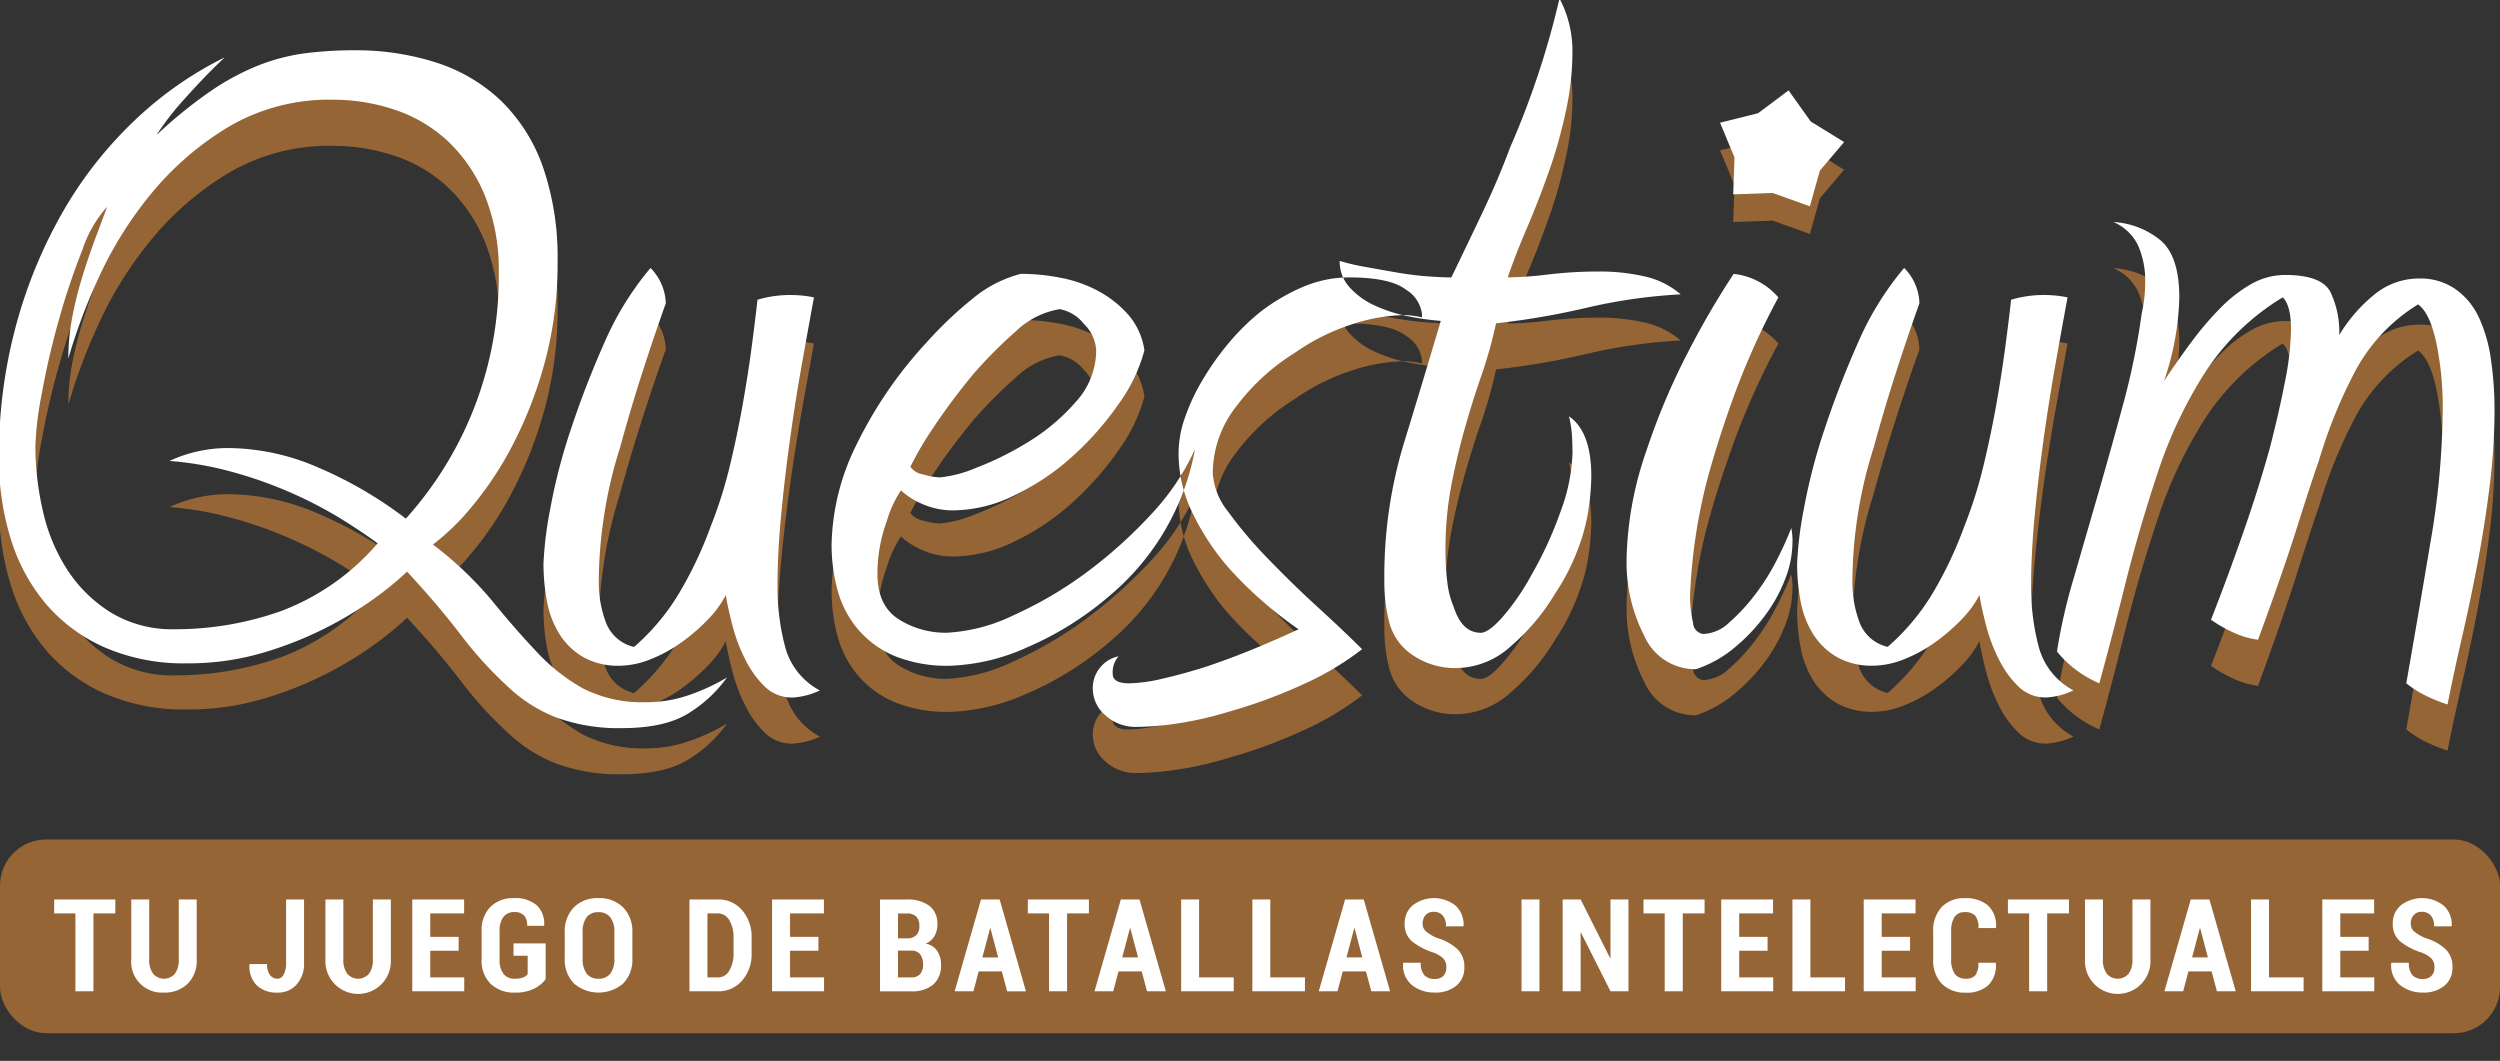
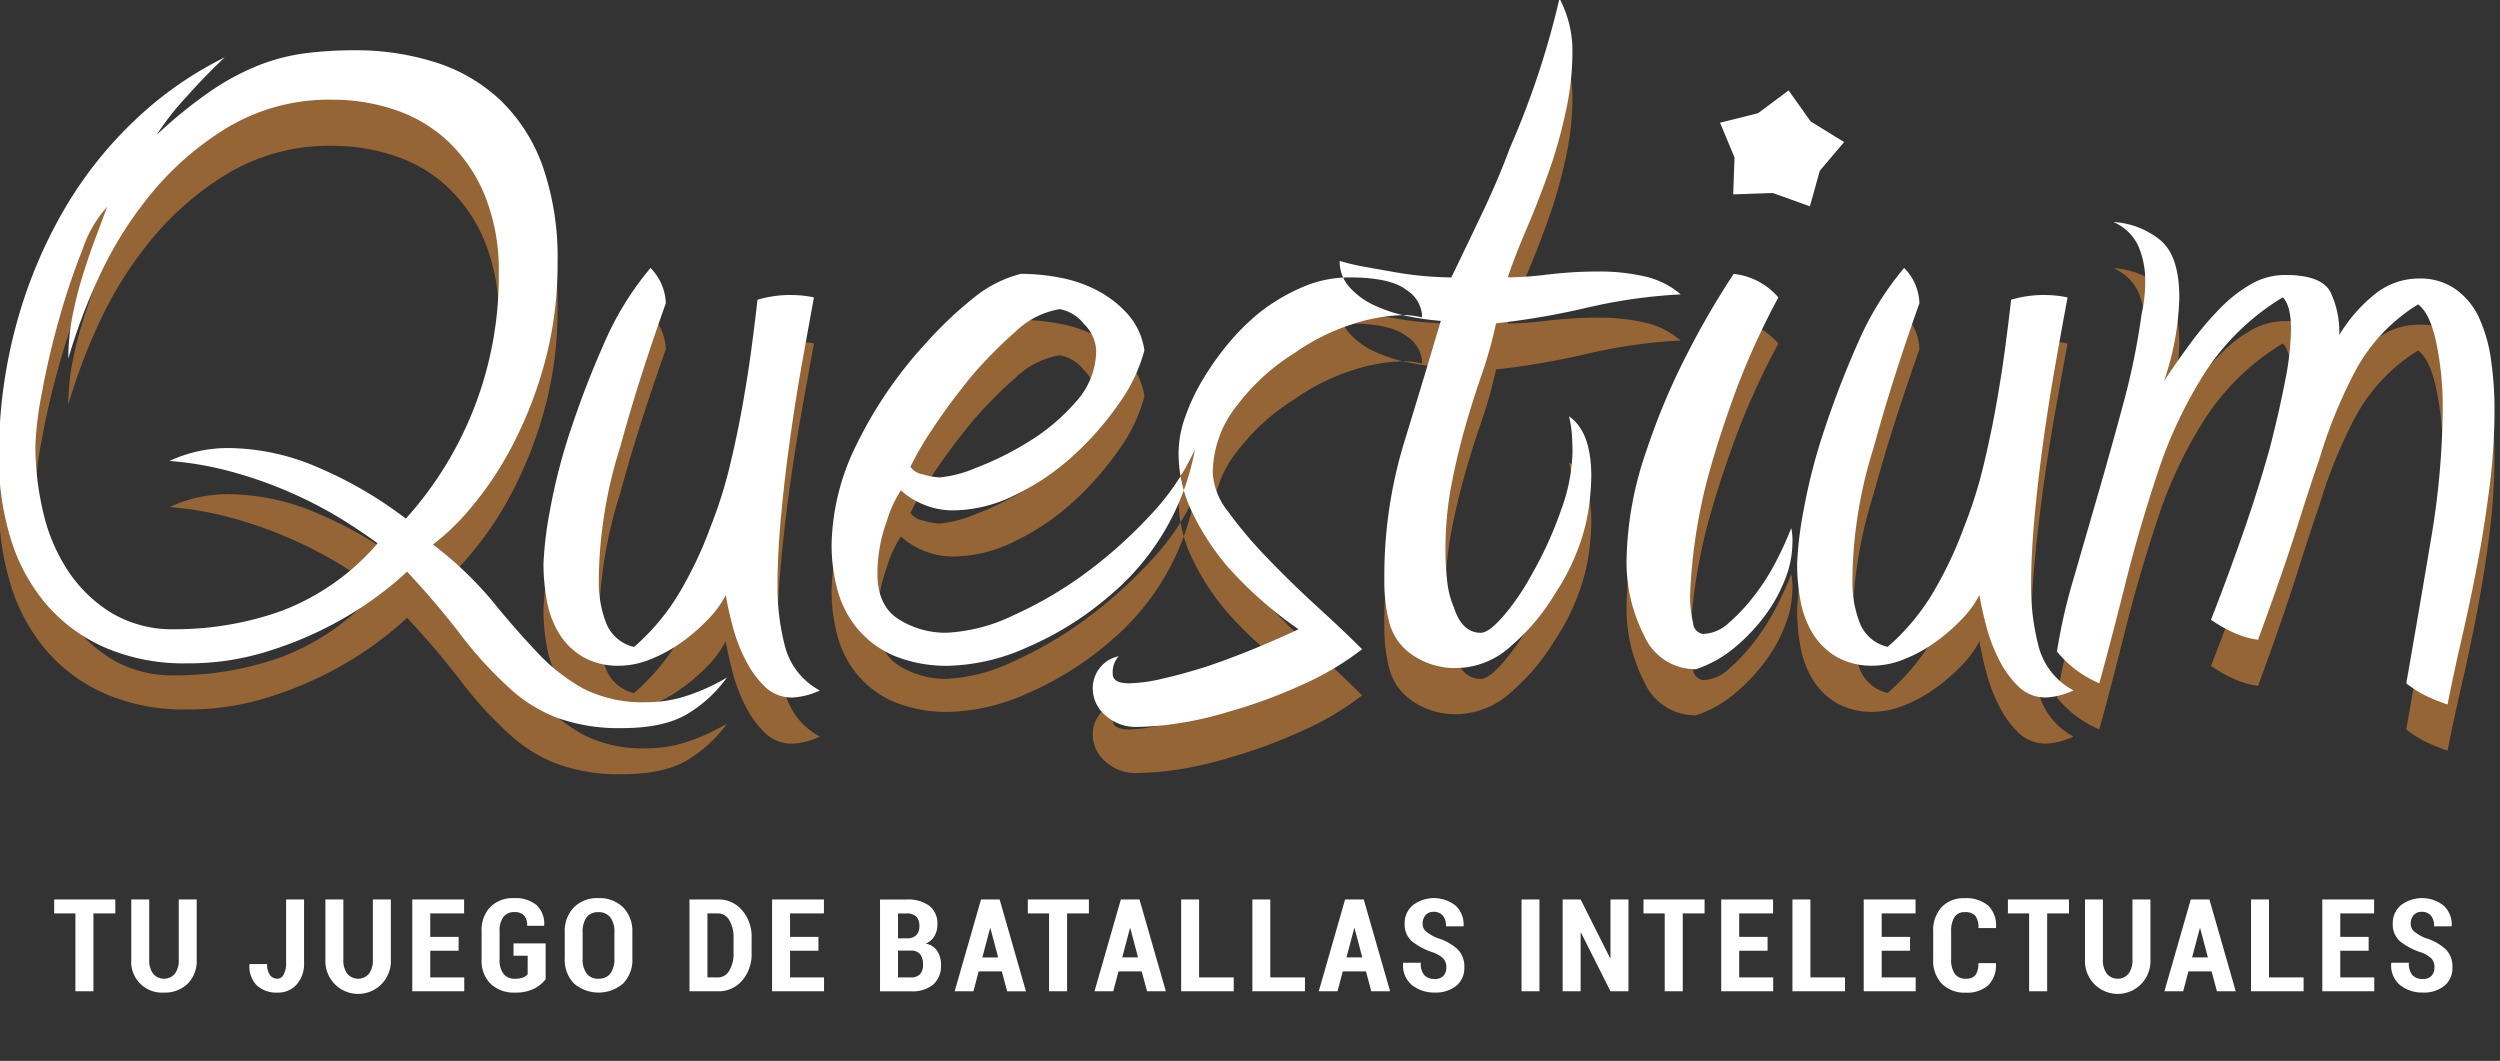
<svg xmlns="http://www.w3.org/2000/svg" id="LOGO" width="271" height="115" viewBox="0 0 271 115">
  <rect x="0" y="0" width="271" height="115" fill="#333333" stroke="none" />
  <defs>
    <style>
      .cls-1, .cls-3 {
        fill: #956536;
      }

      .cls-1, .cls-2 {
        fill-rule: evenodd;
      }

      .cls-2 {
        fill: #fff;
      }
    </style>
  </defs>
  <path id="Questium_copia" data-name="Questium copia" class="cls-1" d="M33.094,10.772a21.425,21.425,0,0,0-4.972,1.275,26.654,26.654,0,0,0-5.163,2.742,50.069,50.069,0,0,0-5.992,4.847,30.468,30.468,0,0,1,3.187-4.082q2.166-2.422,4.207-4.337a39.3,39.3,0,0,0-9.753,6.824,43.47,43.47,0,0,0-7.777,9.886A51.819,51.819,0,0,0,1.733,40.3,53.926,53.926,0,0,0-.116,54.587a29.347,29.347,0,0,0,1.275,8.8,19.907,19.907,0,0,0,3.825,7.079,17.838,17.838,0,0,0,6.374,4.719,21.559,21.559,0,0,0,8.924,1.722A28.581,28.581,0,0,0,28.7,75.7a40.2,40.2,0,0,0,7.075-2.87,38.224,38.224,0,0,0,5.291-3.316,33.429,33.429,0,0,0,3.06-2.551q3.314,3.573,5.8,6.824a42.172,42.172,0,0,0,5.163,5.676,16.073,16.073,0,0,0,5.227,3.316,19.629,19.629,0,0,0,7.139,1.148q4.843,0,7.458-1.786a14.27,14.27,0,0,0,3.888-3.7,21.743,21.743,0,0,1-4.143,1.913,13.861,13.861,0,0,1-4.526.765,14.264,14.264,0,0,1-6.884-1.467,20.308,20.308,0,0,1-4.972-3.89q-2.423-2.55-4.908-5.612a39.107,39.107,0,0,0-6.438-6.123,25.137,25.137,0,0,0,4.143-4.018,36.614,36.614,0,0,0,4.462-6.7,44.567,44.567,0,0,0,3.506-8.993,40.563,40.563,0,0,0,1.4-10.906,30.016,30.016,0,0,0-1.594-10.332,18.6,18.6,0,0,0-4.526-7.143,18.224,18.224,0,0,0-7.012-4.146,28.475,28.475,0,0,0-8.924-1.339A41.862,41.862,0,0,0,33.094,10.772Zm9.689,6.123a15.666,15.666,0,0,1,5.737,3.38,16.924,16.924,0,0,1,4.016,5.868,21.633,21.633,0,0,1,1.53,8.546A39.2,39.2,0,0,1,43.994,61.22a44.114,44.114,0,0,0-9.37-5.485,24.884,24.884,0,0,0-9.88-2.168,15.129,15.129,0,0,0-6.374,1.4,35.548,35.548,0,0,1,6.884,1.212,45.864,45.864,0,0,1,6.438,2.3,45.069,45.069,0,0,1,5.354,2.806Q39.4,62.752,40.935,63.9a25.772,25.772,0,0,1-10.454,7.334A34.257,34.257,0,0,1,19.007,73.21a12.877,12.877,0,0,1-6.948-1.786,15.172,15.172,0,0,1-4.717-4.592,19.442,19.442,0,0,1-2.677-6.378,31.426,31.426,0,0,1-.829-7.143,36.008,36.008,0,0,1,.7-5.676q0.7-3.889,1.849-7.972a75.334,75.334,0,0,1,2.55-7.59,13.141,13.141,0,0,1,2.677-4.656Q11.1,28.823,10.4,30.67T9,34.752A41.286,41.286,0,0,0,7.852,39.28a23.914,23.914,0,0,0-.446,4.592,61.249,61.249,0,0,1,3.187-8.546,41.537,41.537,0,0,1,5.673-9.184,32.513,32.513,0,0,1,8.414-7.334,21.46,21.46,0,0,1,11.41-3A21.058,21.058,0,0,1,42.783,16.894Zm39.329,20.6q-0.257,2.3-.637,5.166t-0.956,6.123q-0.574,3.253-1.4,6.7a48.554,48.554,0,0,1-2.1,6.633,42.586,42.586,0,0,1-3.378,7.143,24.055,24.055,0,0,1-4.908,5.868,4.26,4.26,0,0,1-3.06-2.679,12.251,12.251,0,0,1-.765-4.337,47.855,47.855,0,0,1,.574-7.207A47.244,47.244,0,0,1,67.2,53.567q1.147-4.209,2.422-8.164t2.55-7.526a5.665,5.665,0,0,0-1.657-3.827,32.828,32.828,0,0,0-4.972,8.036q-2.041,4.592-3.57,9.184a62.185,62.185,0,0,0-2.358,9.056,39.647,39.647,0,0,0-.7,5.74,21.785,21.785,0,0,0,.382,4.146,10.208,10.208,0,0,0,1.339,3.508,7.506,7.506,0,0,0,2.55,2.487,7.69,7.69,0,0,0,4.016.957,9.141,9.141,0,0,0,3.315-.7,15.475,15.475,0,0,0,3.378-1.85,20.511,20.511,0,0,0,2.868-2.487,11.078,11.078,0,0,0,1.912-2.615q0.254,1.531.765,3.444a17.766,17.766,0,0,0,1.4,3.635,10.618,10.618,0,0,0,2.1,2.87,4.184,4.184,0,0,0,3,1.148,7.863,7.863,0,0,0,2.932-.765,7.536,7.536,0,0,1-3.761-4.72,25.259,25.259,0,0,1-.829-6.633q0-3.444.382-7.526t0.956-8.227q0.574-4.144,1.275-8.1t1.339-7.4a11.875,11.875,0,0,0-2.295-.255,12.282,12.282,0,0,0-3.825.51h0Zm23.33-.128a42.557,42.557,0,0,0-4.972,4.72,45.948,45.948,0,0,0-7.649,11.161,25.313,25.313,0,0,0-2.677,10.778,18.682,18.682,0,0,0,.637,4.911,11.013,11.013,0,0,0,2.167,4.209A10.674,10.674,0,0,0,96.9,76.08a15.036,15.036,0,0,0,6.12,1.084,21.944,21.944,0,0,0,8.286-1.977,34.52,34.52,0,0,0,9.052-5.676,27.035,27.035,0,0,0,9.179-15.817,25.911,25.911,0,0,1-4.654,6.952,50.336,50.336,0,0,1-6.31,5.8,42.778,42.778,0,0,1-8.669,5.23,18.827,18.827,0,0,1-7.267,1.913,9.485,9.485,0,0,1-5.227-1.467q-2.295-1.465-2.295-4.911a16.659,16.659,0,0,1,1.02-5.74,12.118,12.118,0,0,1,1.53-3.316,7.9,7.9,0,0,0,2.295,1.467,8.156,8.156,0,0,0,3.442.7,15.248,15.248,0,0,0,6.629-1.658,26.149,26.149,0,0,0,6.311-4.273,32.842,32.842,0,0,0,4.972-5.676,17.561,17.561,0,0,0,2.741-5.74,7.565,7.565,0,0,0-1.721-3.827,11.763,11.763,0,0,0-3.187-2.551,14.193,14.193,0,0,0-4.08-1.467,22.433,22.433,0,0,0-4.4-.447A13.364,13.364,0,0,0,105.442,37.367Zm-4.207,13.9q1.784-2.679,4.079-5.485a47.1,47.1,0,0,1,4.781-4.847,9,9,0,0,1,4.781-2.424,4.313,4.313,0,0,1,2.613,1.595,4.338,4.338,0,0,1,1.339,2.87,8.346,8.346,0,0,1-2.231,5.612,22.032,22.032,0,0,1-5.163,4.337,33.28,33.28,0,0,1-5.673,2.806,13.228,13.228,0,0,1-3.889,1.02,7.151,7.151,0,0,1-1.785-.319,2.128,2.128,0,0,1-1.4-.829A34.3,34.3,0,0,1,101.235,51.271Zm52.906-11.863V39.025a3.592,3.592,0,0,0-1.721-2.615q-1.722-1.339-6.183-1.339a12.687,12.687,0,0,0-4.972,1.02,20.93,20.93,0,0,0-4.59,2.679,24.372,24.372,0,0,0-3.506,3.444,30.4,30.4,0,0,0-2.8,3.954,21.917,21.917,0,0,0-1.913,4.082,11.8,11.8,0,0,0-.7,3.827,14.752,14.752,0,0,0,1.53,6.569,27.087,27.087,0,0,0,3.7,5.676,41.33,41.33,0,0,0,4.143,4.082,40.635,40.635,0,0,0,3.634,2.806q-2.169,1.022-4.781,2.1t-5.291,1.977q-2.422.765-4.653,1.276a17.15,17.15,0,0,1-3.633.51q-1.785,0-1.785-1.02a2.6,2.6,0,0,1,.637-1.913,3.527,3.527,0,0,0-2.8,3.572,3.823,3.823,0,0,0,1.338,2.806,4.88,4.88,0,0,0,3.506,1.276,31.256,31.256,0,0,0,4.4-.383,38.281,38.281,0,0,0,5.546-1.276,54.5,54.5,0,0,0,7.968-2.934,31.2,31.2,0,0,0,6.438-3.827q-1.913-1.913-4.845-4.592t-5.736-5.612a46.141,46.141,0,0,1-3.952-4.719,7.389,7.389,0,0,1-1.658-4.209,11.836,11.836,0,0,1,2.614-7.271,23.209,23.209,0,0,1,6.31-5.74,22.974,22.974,0,0,1,6.12-3.061,19.362,19.362,0,0,1,5.864-1.02,10.842,10.842,0,0,1,1.785.255h0Zm13.7-4.656a37.218,37.218,0,0,1-4.4.319q0.765-2.284,2.1-5.4t2.613-6.8a53.21,53.21,0,0,0,1.657-6.161,29.476,29.476,0,0,0,.638-5.907,12.176,12.176,0,0,0-1.4-5.969A92.181,92.181,0,0,1,163.7,20.972q-1.275,3.432-2.932,6.924t-3.442,7.175q-1.022,0-2.614-.118t-3.314-.416q-1.722-.3-3.379-0.6a23.723,23.723,0,0,1-2.8-.656,4.167,4.167,0,0,0,1.083,2.87,8.271,8.271,0,0,0,2.741,1.977,15.925,15.925,0,0,0,3.57,1.148,29.715,29.715,0,0,0,3.569.51q-2.04,6.888-4.079,13.521a49.716,49.716,0,0,0-2.04,14.669,17.569,17.569,0,0,0,.51,4.4,6.1,6.1,0,0,0,2.04,3.253,8.142,8.142,0,0,0,5.354,1.786A8.892,8.892,0,0,0,163.829,75a23.014,23.014,0,0,0,4.717-5.612,23.222,23.222,0,0,0,2.422-4.656,20.791,20.791,0,0,0,1.147-4.018,26.929,26.929,0,0,0,.383-4.082q0-4.846-2.423-6.505a11.4,11.4,0,0,1,.319,1.977q0.063,0.957.064,1.977a19.559,19.559,0,0,1-1.275,6.314A41.193,41.193,0,0,1,166,67.343a25.632,25.632,0,0,1-3,4.4q-1.6,1.851-2.486,1.85-2.042,0-2.932-2.806a9.509,9.509,0,0,1-.7-2.742,27.169,27.169,0,0,1-.192-3.253,37.5,37.5,0,0,1,.638-7.207q0.636-3.253,1.466-6.186t1.785-5.676a48.685,48.685,0,0,0,1.593-5.676,82.1,82.1,0,0,0,9.88-1.7,57.566,57.566,0,0,1,10.136-1.437,8.985,8.985,0,0,0-3.952-1.957,21.87,21.87,0,0,0-4.845-.522A46.075,46.075,0,0,0,167.844,34.752Zm14.979,8.738a73.408,73.408,0,0,0-4.334,10.332,37.792,37.792,0,0,0-2.168,11.863,17.4,17.4,0,0,0,1.913,8.227,6.05,6.05,0,0,0,5.609,3.635,12.906,12.906,0,0,0,4.207-2.36,19.873,19.873,0,0,0,3.315-3.508,16.48,16.48,0,0,0,2.167-3.954A10.923,10.923,0,0,0,194.3,63.9a6.653,6.653,0,0,0-.128-1.658,37.217,37.217,0,0,1-1.657,3.635,23.734,23.734,0,0,1-2.359,3.7,20.415,20.415,0,0,1-2.74,2.934,4.311,4.311,0,0,1-2.805,1.212,1.268,1.268,0,0,1-1.084-1.212,12.591,12.591,0,0,1-.318-3.125,59.661,59.661,0,0,1,1.784-12.118q1.147-4.335,3-9.439a81.067,81.067,0,0,1,4.781-10.587,7.4,7.4,0,0,0-4.845-2.551A89.342,89.342,0,0,0,182.823,43.49Zm35.184-6q-0.256,2.3-.637,5.166t-0.956,6.123q-0.574,3.253-1.4,6.7a48.525,48.525,0,0,1-2.1,6.633,42.624,42.624,0,0,1-3.378,7.143,24.068,24.068,0,0,1-4.909,5.868,4.258,4.258,0,0,1-3.059-2.679,12.249,12.249,0,0,1-.765-4.337,47.916,47.916,0,0,1,.573-7.207,47.416,47.416,0,0,1,1.721-7.334q1.147-4.209,2.423-8.164t2.549-7.526a5.662,5.662,0,0,0-1.657-3.827,32.843,32.843,0,0,0-4.972,8.036q-2.04,4.592-3.569,9.184a62.1,62.1,0,0,0-2.359,9.056,39.658,39.658,0,0,0-.7,5.74,21.777,21.777,0,0,0,.382,4.146,10.216,10.216,0,0,0,1.339,3.508,7.5,7.5,0,0,0,2.55,2.487,7.687,7.687,0,0,0,4.015.957,9.141,9.141,0,0,0,3.315-.7,15.46,15.46,0,0,0,3.378-1.85,20.523,20.523,0,0,0,2.869-2.487,11.056,11.056,0,0,0,1.912-2.615q0.255,1.531.765,3.444a17.823,17.823,0,0,0,1.4,3.635,10.622,10.622,0,0,0,2.1,2.87,4.185,4.185,0,0,0,3,1.148,7.861,7.861,0,0,0,2.932-.765A7.537,7.537,0,0,1,221,75.124a25.247,25.247,0,0,1-.828-6.633q0-3.444.382-7.526t0.956-8.227q0.574-4.144,1.275-8.1t1.339-7.4a11.883,11.883,0,0,0-2.3-.255,12.284,12.284,0,0,0-3.825.51h0Zm18.231-.255q0-4.463-2.04-6.186a8.831,8.831,0,0,0-5.1-1.977,5.253,5.253,0,0,1,2.677,2.551,9.378,9.378,0,0,1,.765,3.954,15.258,15.258,0,0,1-.383,3.444,77.047,77.047,0,0,1-1.976,9.694q-1.338,4.975-2.741,9.822l-2.677,9.248a60.1,60.1,0,0,0-1.785,7.845,11.951,11.951,0,0,0,4.59,3.444q1.4-5.1,2.868-10.97t3.506-11.99a48.006,48.006,0,0,1,5.036-10.651,26.2,26.2,0,0,1,8.478-8.227q0.89,0.894.892,3.444a30.564,30.564,0,0,1-.638,5.612q-0.639,3.318-1.657,7.271-1.275,4.592-3,9.5t-3.378,9.12a14.464,14.464,0,0,0,2.613,1.467,8.811,8.811,0,0,0,2.486.7q2.678-7.271,4.207-12.118t2.423-7.4a52.919,52.919,0,0,1,3.888-9.567A18.947,18.947,0,0,1,262.117,38q1.273,0.894,1.976,4.145a34.3,34.3,0,0,1,.7,7.207,88.161,88.161,0,0,1-1.339,14.478q-1.338,7.973-2.613,15.243a12.008,12.008,0,0,0,2.231,1.4,20.047,20.047,0,0,0,2.243.893q0.651-3.318,1.563-7.271t1.7-8.1q0.783-4.143,1.305-8.355a66.529,66.529,0,0,0,.522-8.163,37.5,37.5,0,0,0-.392-5.549,16.007,16.007,0,0,0-1.305-4.528,7.764,7.764,0,0,0-2.54-3.061,6.63,6.63,0,0,0-3.922-1.148,7.6,7.6,0,0,0-4.845,1.722,16.839,16.839,0,0,0-3.824,4.4,10.1,10.1,0,0,0-.956-4.656q-0.957-1.848-4.909-1.849a7.372,7.372,0,0,0-3.633.957,15.047,15.047,0,0,0-3.314,2.551,33.951,33.951,0,0,0-3.124,3.635Q236.11,44,234.58,46.3a29.792,29.792,0,0,0,1.658-9.056h0Z" />
  <path id="Questium" class="cls-2" d="M33.094,5.772a21.43,21.43,0,0,0-4.972,1.276A26.654,26.654,0,0,0,22.959,9.79a50.072,50.072,0,0,0-5.992,4.847,30.468,30.468,0,0,1,3.187-4.082q2.166-2.422,4.207-4.337a39.3,39.3,0,0,0-9.753,6.824,43.47,43.47,0,0,0-7.777,9.886A51.819,51.819,0,0,0,1.733,35.3,53.926,53.926,0,0,0-.116,49.587a29.347,29.347,0,0,0,1.275,8.8,19.907,19.907,0,0,0,3.825,7.079,17.838,17.838,0,0,0,6.374,4.719,21.559,21.559,0,0,0,8.924,1.722A28.581,28.581,0,0,0,28.7,70.7a40.2,40.2,0,0,0,7.075-2.87,38.224,38.224,0,0,0,5.291-3.316,33.412,33.412,0,0,0,3.06-2.551q3.314,3.573,5.8,6.824a42.172,42.172,0,0,0,5.163,5.676,16.073,16.073,0,0,0,5.227,3.316,19.629,19.629,0,0,0,7.139,1.148q4.843,0,7.458-1.786a14.27,14.27,0,0,0,3.888-3.7,21.743,21.743,0,0,1-4.143,1.913,13.861,13.861,0,0,1-4.526.765,14.264,14.264,0,0,1-6.884-1.467,20.308,20.308,0,0,1-4.972-3.89q-2.423-2.55-4.908-5.612a39.107,39.107,0,0,0-6.438-6.123,25.137,25.137,0,0,0,4.143-4.018,36.614,36.614,0,0,0,4.462-6.7,44.567,44.567,0,0,0,3.506-8.993,40.563,40.563,0,0,0,1.4-10.906,30.016,30.016,0,0,0-1.594-10.332,18.6,18.6,0,0,0-4.526-7.143,18.223,18.223,0,0,0-7.012-4.146,28.475,28.475,0,0,0-8.924-1.339A41.867,41.867,0,0,0,33.094,5.772Zm9.689,6.123a15.666,15.666,0,0,1,5.737,3.38,16.924,16.924,0,0,1,4.016,5.868,21.633,21.633,0,0,1,1.53,8.546A39.2,39.2,0,0,1,43.994,56.22a44.114,44.114,0,0,0-9.37-5.485,24.884,24.884,0,0,0-9.88-2.168,15.129,15.129,0,0,0-6.374,1.4,35.548,35.548,0,0,1,6.884,1.212,45.864,45.864,0,0,1,6.438,2.3,45.069,45.069,0,0,1,5.354,2.806Q39.4,57.752,40.935,58.9a25.772,25.772,0,0,1-10.454,7.334A34.257,34.257,0,0,1,19.007,68.21a12.877,12.877,0,0,1-6.948-1.786,15.172,15.172,0,0,1-4.717-4.592,19.442,19.442,0,0,1-2.677-6.378,31.426,31.426,0,0,1-.829-7.143,36.008,36.008,0,0,1,.7-5.676q0.7-3.889,1.849-7.972a75.324,75.324,0,0,1,2.55-7.59,13.14,13.14,0,0,1,2.677-4.656Q11.1,23.823,10.4,25.67T9,29.752A41.286,41.286,0,0,0,7.852,34.28a23.914,23.914,0,0,0-.446,4.592,61.249,61.249,0,0,1,3.187-8.546,41.537,41.537,0,0,1,5.673-9.184,32.513,32.513,0,0,1,8.414-7.334,21.46,21.46,0,0,1,11.41-3A21.058,21.058,0,0,1,42.783,11.894Zm39.329,20.6q-0.257,2.3-.637,5.166t-0.956,6.123q-0.574,3.253-1.4,6.7a48.554,48.554,0,0,1-2.1,6.633,42.586,42.586,0,0,1-3.378,7.143,24.055,24.055,0,0,1-4.908,5.868,4.26,4.26,0,0,1-3.06-2.679,12.251,12.251,0,0,1-.765-4.337,47.855,47.855,0,0,1,.574-7.207A47.244,47.244,0,0,1,67.2,48.567q1.147-4.209,2.422-8.164t2.55-7.526a5.665,5.665,0,0,0-1.657-3.827,32.828,32.828,0,0,0-4.972,8.036q-2.041,4.592-3.57,9.184a62.185,62.185,0,0,0-2.358,9.056,39.647,39.647,0,0,0-.7,5.74,21.785,21.785,0,0,0,.382,4.146,10.208,10.208,0,0,0,1.339,3.508,7.506,7.506,0,0,0,2.55,2.487,7.69,7.69,0,0,0,4.016.957,9.141,9.141,0,0,0,3.315-.7,15.475,15.475,0,0,0,3.378-1.85,20.511,20.511,0,0,0,2.868-2.487,11.078,11.078,0,0,0,1.912-2.615q0.254,1.531.765,3.444a17.766,17.766,0,0,0,1.4,3.635,10.618,10.618,0,0,0,2.1,2.87,4.184,4.184,0,0,0,3,1.148,7.863,7.863,0,0,0,2.932-.765,7.536,7.536,0,0,1-3.761-4.72,25.259,25.259,0,0,1-.829-6.633q0-3.444.382-7.526t0.956-8.227q0.574-4.144,1.275-8.1t1.339-7.4a11.875,11.875,0,0,0-2.295-.255,12.282,12.282,0,0,0-3.825.51h0Zm23.33-.128a42.557,42.557,0,0,0-4.972,4.72,45.948,45.948,0,0,0-7.649,11.161,25.313,25.313,0,0,0-2.677,10.778,18.682,18.682,0,0,0,.637,4.911,11.013,11.013,0,0,0,2.167,4.209A10.674,10.674,0,0,0,96.9,71.08a15.036,15.036,0,0,0,6.12,1.084,21.944,21.944,0,0,0,8.286-1.977,34.52,34.52,0,0,0,9.052-5.676,27.035,27.035,0,0,0,9.179-15.817,25.911,25.911,0,0,1-4.654,6.952,50.336,50.336,0,0,1-6.31,5.8,42.778,42.778,0,0,1-8.669,5.23,18.827,18.827,0,0,1-7.267,1.913,9.485,9.485,0,0,1-5.227-1.467q-2.295-1.465-2.295-4.911a16.659,16.659,0,0,1,1.02-5.74,12.118,12.118,0,0,1,1.53-3.316,7.9,7.9,0,0,0,2.295,1.467,8.156,8.156,0,0,0,3.442.7,15.248,15.248,0,0,0,6.629-1.658,26.149,26.149,0,0,0,6.311-4.273,32.842,32.842,0,0,0,4.972-5.676,17.561,17.561,0,0,0,2.741-5.74,7.565,7.565,0,0,0-1.721-3.827,11.763,11.763,0,0,0-3.187-2.551,14.193,14.193,0,0,0-4.08-1.467,22.433,22.433,0,0,0-4.4-.446A13.364,13.364,0,0,0,105.442,32.367Zm-4.207,13.9q1.784-2.679,4.079-5.485a47.1,47.1,0,0,1,4.781-4.847,9,9,0,0,1,4.781-2.424,4.313,4.313,0,0,1,2.613,1.595,4.338,4.338,0,0,1,1.339,2.87,8.346,8.346,0,0,1-2.231,5.612,22.032,22.032,0,0,1-5.163,4.337,33.28,33.28,0,0,1-5.673,2.806,13.228,13.228,0,0,1-3.889,1.02,7.151,7.151,0,0,1-1.785-.319,2.128,2.128,0,0,1-1.4-.829A34.291,34.291,0,0,1,101.235,46.271Zm52.906-11.863V34.025a3.592,3.592,0,0,0-1.721-2.615q-1.722-1.339-6.183-1.339a12.687,12.687,0,0,0-4.972,1.02,20.93,20.93,0,0,0-4.59,2.679,24.372,24.372,0,0,0-3.506,3.444,30.4,30.4,0,0,0-2.8,3.954,21.917,21.917,0,0,0-1.913,4.082,11.8,11.8,0,0,0-.7,3.827,14.752,14.752,0,0,0,1.53,6.569,27.087,27.087,0,0,0,3.7,5.676,41.33,41.33,0,0,0,4.143,4.082,40.635,40.635,0,0,0,3.634,2.806q-2.169,1.022-4.781,2.1t-5.291,1.977q-2.422.765-4.653,1.276a17.15,17.15,0,0,1-3.633.51q-1.785,0-1.785-1.02a2.6,2.6,0,0,1,.637-1.913,3.527,3.527,0,0,0-2.8,3.572,3.823,3.823,0,0,0,1.338,2.806,4.88,4.88,0,0,0,3.506,1.276,31.256,31.256,0,0,0,4.4-.383,38.281,38.281,0,0,0,5.546-1.276,54.5,54.5,0,0,0,7.968-2.934,31.2,31.2,0,0,0,6.438-3.827q-1.913-1.913-4.845-4.592t-5.736-5.612a46.141,46.141,0,0,1-3.952-4.719,7.389,7.389,0,0,1-1.658-4.209,11.836,11.836,0,0,1,2.614-7.271,23.209,23.209,0,0,1,6.31-5.74,22.974,22.974,0,0,1,6.12-3.061,19.362,19.362,0,0,1,5.864-1.02,10.842,10.842,0,0,1,1.785.255h0Zm13.7-4.656a37.218,37.218,0,0,1-4.4.319q0.765-2.284,2.1-5.4t2.613-6.8a53.21,53.21,0,0,0,1.657-6.161,29.476,29.476,0,0,0,.638-5.907,12.175,12.175,0,0,0-1.4-5.969A92.181,92.181,0,0,1,163.7,15.972q-1.275,3.432-2.932,6.924t-3.442,7.175q-1.022,0-2.614-.118t-3.314-.416q-1.722-.3-3.379-0.6a23.723,23.723,0,0,1-2.8-.656,4.167,4.167,0,0,0,1.083,2.87,8.271,8.271,0,0,0,2.741,1.977,15.925,15.925,0,0,0,3.57,1.148,29.735,29.735,0,0,0,3.569.51q-2.04,6.888-4.079,13.521a49.716,49.716,0,0,0-2.04,14.669,17.569,17.569,0,0,0,.51,4.4,6.1,6.1,0,0,0,2.04,3.253,8.142,8.142,0,0,0,5.354,1.786A8.892,8.892,0,0,0,163.829,70a23.014,23.014,0,0,0,4.717-5.612,23.222,23.222,0,0,0,2.422-4.656,20.791,20.791,0,0,0,1.147-4.018,26.929,26.929,0,0,0,.383-4.082q0-4.846-2.423-6.505a11.4,11.4,0,0,1,.319,1.977q0.063,0.957.064,1.977a19.559,19.559,0,0,1-1.275,6.314A41.193,41.193,0,0,1,166,62.343a25.632,25.632,0,0,1-3,4.4q-1.6,1.851-2.486,1.85-2.042,0-2.932-2.806a9.509,9.509,0,0,1-.7-2.742,27.169,27.169,0,0,1-.192-3.253,37.5,37.5,0,0,1,.638-7.207q0.636-3.253,1.466-6.186t1.785-5.676a48.685,48.685,0,0,0,1.593-5.676,82.1,82.1,0,0,0,9.88-1.7,57.566,57.566,0,0,1,10.136-1.437,8.985,8.985,0,0,0-3.952-1.957,21.87,21.87,0,0,0-4.845-.522A46.075,46.075,0,0,0,167.844,29.752Zm14.979,8.738a73.408,73.408,0,0,0-4.334,10.332,37.792,37.792,0,0,0-2.168,11.863,17.4,17.4,0,0,0,1.913,8.227,6.05,6.05,0,0,0,5.609,3.635,12.906,12.906,0,0,0,4.207-2.36,19.873,19.873,0,0,0,3.315-3.508,16.48,16.48,0,0,0,2.167-3.954A10.923,10.923,0,0,0,194.3,58.9a6.653,6.653,0,0,0-.128-1.658,37.217,37.217,0,0,1-1.657,3.635,23.734,23.734,0,0,1-2.359,3.7,20.415,20.415,0,0,1-2.74,2.934,4.311,4.311,0,0,1-2.805,1.212,1.268,1.268,0,0,1-1.084-1.212,12.591,12.591,0,0,1-.318-3.125,59.661,59.661,0,0,1,1.784-12.118q1.147-4.335,3-9.439a81.067,81.067,0,0,1,4.781-10.587,7.4,7.4,0,0,0-4.845-2.551A89.342,89.342,0,0,0,182.823,38.49Zm35.184-6q-0.256,2.3-.637,5.166t-0.956,6.123q-0.574,3.253-1.4,6.7a48.525,48.525,0,0,1-2.1,6.633,42.624,42.624,0,0,1-3.378,7.143,24.068,24.068,0,0,1-4.909,5.868,4.258,4.258,0,0,1-3.059-2.679,12.249,12.249,0,0,1-.765-4.337,47.916,47.916,0,0,1,.573-7.207,47.416,47.416,0,0,1,1.721-7.334q1.147-4.209,2.423-8.164t2.549-7.526a5.662,5.662,0,0,0-1.657-3.827,32.843,32.843,0,0,0-4.972,8.036q-2.04,4.592-3.569,9.184a62.1,62.1,0,0,0-2.359,9.056,39.658,39.658,0,0,0-.7,5.74,21.777,21.777,0,0,0,.382,4.146,10.216,10.216,0,0,0,1.339,3.508,7.5,7.5,0,0,0,2.55,2.487,7.687,7.687,0,0,0,4.015.957,9.141,9.141,0,0,0,3.315-.7,15.46,15.46,0,0,0,3.378-1.85,20.523,20.523,0,0,0,2.869-2.487,11.056,11.056,0,0,0,1.912-2.615q0.255,1.531.765,3.444a17.823,17.823,0,0,0,1.4,3.635,10.622,10.622,0,0,0,2.1,2.87,4.185,4.185,0,0,0,3,1.148,7.861,7.861,0,0,0,2.932-.765A7.537,7.537,0,0,1,221,70.124a25.247,25.247,0,0,1-.828-6.633q0-3.444.382-7.526t0.956-8.227q0.574-4.144,1.275-8.1t1.339-7.4a11.883,11.883,0,0,0-2.3-.255,12.284,12.284,0,0,0-3.825.51h0Zm18.231-.255q0-4.463-2.04-6.186a8.831,8.831,0,0,0-5.1-1.977,5.253,5.253,0,0,1,2.677,2.551,9.378,9.378,0,0,1,.765,3.954,15.258,15.258,0,0,1-.383,3.444,77.047,77.047,0,0,1-1.976,9.694q-1.338,4.975-2.741,9.822l-2.677,9.248a60.1,60.1,0,0,0-1.785,7.845,11.951,11.951,0,0,0,4.59,3.444q1.4-5.1,2.868-10.97t3.506-11.99a48.006,48.006,0,0,1,5.036-10.651,26.2,26.2,0,0,1,8.478-8.227q0.89,0.894.892,3.444a30.564,30.564,0,0,1-.638,5.612q-0.639,3.318-1.657,7.271-1.275,4.592-3,9.5t-3.378,9.12a14.464,14.464,0,0,0,2.613,1.467,8.811,8.811,0,0,0,2.486.7q2.678-7.271,4.207-12.118t2.423-7.4a52.919,52.919,0,0,1,3.888-9.567A18.947,18.947,0,0,1,262.117,33q1.273,0.894,1.976,4.145a34.3,34.3,0,0,1,.7,7.207,88.161,88.161,0,0,1-1.339,14.478q-1.338,7.973-2.613,15.243a12.008,12.008,0,0,0,2.231,1.4,20.047,20.047,0,0,0,2.243.893q0.651-3.318,1.563-7.271t1.7-8.1q0.783-4.143,1.305-8.355a66.529,66.529,0,0,0,.522-8.163,37.5,37.5,0,0,0-.392-5.549,16.007,16.007,0,0,0-1.305-4.528,7.764,7.764,0,0,0-2.54-3.061,6.63,6.63,0,0,0-3.922-1.148,7.6,7.6,0,0,0-4.845,1.722,16.838,16.838,0,0,0-3.824,4.4,10.1,10.1,0,0,0-.956-4.656q-0.957-1.848-4.909-1.85a7.372,7.372,0,0,0-3.633.957,15.047,15.047,0,0,0-3.314,2.551,33.951,33.951,0,0,0-3.124,3.635Q236.11,39,234.58,41.3a29.792,29.792,0,0,0,1.658-9.056h0Z" />
-   <path id="Polígono_1_copia_4" data-name="Polígono 1 copia 4" class="cls-1" d="M193.881,12.8l2.4,3.369L199.9,18.4l-2.632,3.108-1.077,3.857-4.031-1.448-4.279.151,0.14-4L186.452,16.3l4.118-1.026Z" />
  <path id="Polígono_1_copia_3" data-name="Polígono 1 copia 3" class="cls-2" d="M193.881,9.8l2.4,3.369L199.9,15.4l-2.632,3.108-1.077,3.857-4.031-1.448-4.279.151,0.14-4L186.452,13.3l4.118-1.026Z" />
-   <rect id="Rectángulo_redondeado_2_copia_3" data-name="Rectángulo redondeado 2 copia 3" class="cls-3" y="91" width="271" height="21" rx="5" ry="5" />
-   <path id="TU_JUEGO_DE_BATALLAS_INTELECTUALES" data-name="TU JUEGO DE BATALLAS INTELECTUALES" class="cls-2" d="M12.5,97.5H5.873v1.51h2.3v8.442h1.956V99.015H12.5V97.5Zm6.877,0v6.5a2.453,2.453,0,0,1-.425,1.558,1.553,1.553,0,0,1-2.347,0,2.444,2.444,0,0,1-.429-1.555V97.5H14.23v6.5a3.333,3.333,0,0,0,3.539,3.595,3.542,3.542,0,0,0,2.568-.95,3.5,3.5,0,0,0,.985-2.645V97.5H19.373Zm11.639,6.855a2.623,2.623,0,0,1-.259,1.272,0.762,0.762,0,0,1-.667.465,1,1,0,0,1-.819-0.39,1.9,1.9,0,0,1-.315-1.2H27.065l-0.021.041a2.907,2.907,0,0,0,.795,2.276,3.131,3.131,0,0,0,2.247.779,2.68,2.68,0,0,0,2.07-.878,3.361,3.361,0,0,0,.805-2.362V97.5H31.012v6.855ZM40.419,97.5v6.5a2.453,2.453,0,0,1-.425,1.558,1.553,1.553,0,0,1-2.347,0,2.444,2.444,0,0,1-.428-1.555V97.5H35.276v6.5a3.551,3.551,0,1,0,7.092,0V97.5H40.419Zm9.3,4.053H46.639V99.015H50.31V97.5H44.69v9.952h5.634v-1.5H46.639v-2.891h3.076v-1.5Zm9.435,0.711H55.666V103.6H57.2v2.009a1.2,1.2,0,0,1-.5.352,2.407,2.407,0,0,1-.892.134,1.5,1.5,0,0,1-1.224-.52,2.457,2.457,0,0,1-.429-1.586v-3.034a2.448,2.448,0,0,1,.422-1.566,1.429,1.429,0,0,1,1.175-.52,1.4,1.4,0,0,1,1.044.355,1.582,1.582,0,0,1,.346,1.135h1.832l0.014-.041a2.749,2.749,0,0,0-.809-2.191,3.552,3.552,0,0,0-2.482-.769,3.453,3.453,0,0,0-2.533.943,3.573,3.573,0,0,0-.957,2.665v3.021a3.513,3.513,0,0,0,.985,2.669,3.631,3.631,0,0,0,2.616.94,4.469,4.469,0,0,0,2.1-.43,3.524,3.524,0,0,0,1.241-1.026v-3.875Zm9.393-1.169a3.685,3.685,0,0,0-1.006-2.744,3.634,3.634,0,0,0-2.672-.995,3.586,3.586,0,0,0-2.658.995,3.714,3.714,0,0,0-.992,2.744v2.775a3.681,3.681,0,0,0,1,2.741,4.1,4.1,0,0,0,5.33,0,3.667,3.667,0,0,0,1-2.741V101.1ZM66.6,103.875a2.642,2.642,0,0,1-.439,1.661,1.547,1.547,0,0,1-1.289.554,1.527,1.527,0,0,1-1.282-.554,2.672,2.672,0,0,1-.432-1.661v-2.8a2.647,2.647,0,0,1,.429-1.644,1.521,1.521,0,0,1,1.279-.55,1.558,1.558,0,0,1,1.289.554,2.574,2.574,0,0,1,.446,1.641v2.8Zm11.238,3.582a3.334,3.334,0,0,0,2.606-1.159,4.331,4.331,0,0,0,1.03-2.99v-1.647a4.349,4.349,0,0,0-1.03-2.991A3.328,3.328,0,0,0,77.839,97.5h-3.1v9.952h3.1Zm0-8.442a1.391,1.391,0,0,1,1.217.738,3.512,3.512,0,0,1,.463,1.893v1.661a3.539,3.539,0,0,1-.463,1.907,1.391,1.391,0,0,1-1.217.738H76.685V99.015h1.154Zm10.88,2.543H85.642V99.015h3.671V97.5h-5.62v9.952h5.634v-1.5H85.642v-2.891h3.076v-1.5Zm10.049,5.9a3.526,3.526,0,0,0,2.4-.735,2.72,2.72,0,0,0,.84-2.163,2.625,2.625,0,0,0-.412-1.47,1.865,1.865,0,0,0-1.254-.8,1.939,1.939,0,0,0,.95-0.816,2.445,2.445,0,0,0,.322-1.255,2.413,2.413,0,0,0-.878-2.033,3.925,3.925,0,0,0-2.454-.68H95.394v9.952h3.373Zm-0.007-4.409H98.83a1.141,1.141,0,0,1,.926.41,1.785,1.785,0,0,1,.3,1.1,1.487,1.487,0,0,1-.325,1.042,1.243,1.243,0,0,1-.961.352H97.344v-2.905h1.417Zm-1.417-4.033h0.933a1.437,1.437,0,0,1,1.037.335,1.4,1.4,0,0,1,.346,1.046,1.324,1.324,0,0,1-.332.971,1.338,1.338,0,0,1-.961.348H97.344v-2.7Zm11.833,8.442h2.039L108.361,97.5h-2.018l-2.855,9.952h2.032l0.567-2.153H108.6Zm-1.853-6.828h0.042l0.836,3.157h-1.714ZM118.038,97.5h-6.622v1.51h2.3v8.442h1.956V99.015h2.364V97.5Zm6.3,9.952h2.04L123.519,97.5H121.5l-2.855,9.952h2.033l0.567-2.153h2.516Zm-1.852-6.828h0.041l0.837,3.157h-1.714Zm7.5-3.124h-1.949v9.952h5.7v-1.5h-3.754V97.5Zm7.721,0h-1.95v9.952h5.7v-1.5H137.7V97.5Zm10.941,9.952h2.039L147.828,97.5h-2.019l-2.855,9.952h2.033l0.566-2.153h2.517Zm-1.852-6.828h0.041l0.837,3.157h-1.715Zm9.673,5.153a1.22,1.22,0,0,1-.944.342,1.476,1.476,0,0,1-1.13-.41,1.938,1.938,0,0,1-.383-1.347h-1.9l-0.014.041a2.772,2.772,0,0,0,.981,2.4,3.871,3.871,0,0,0,2.447.789,3.52,3.52,0,0,0,2.33-.731,2.476,2.476,0,0,0,.878-2.01,2.624,2.624,0,0,0-.75-1.968,5.648,5.648,0,0,0-2.209-1.21,4.73,4.73,0,0,1-1.209-.718,1.087,1.087,0,0,1-.353-0.833,1.362,1.362,0,0,1,.311-0.913,1.082,1.082,0,0,1,.871-0.366,1.256,1.256,0,0,1,1,.4,1.732,1.732,0,0,1,.349,1.172h1.894l0.014-.041a2.767,2.767,0,0,0-.864-2.2,3.774,3.774,0,0,0-4.632-.051,2.509,2.509,0,0,0-.891,1.993,2.409,2.409,0,0,0,.781,1.914,7.125,7.125,0,0,0,2.329,1.223,3.073,3.073,0,0,1,1.1.673,1.363,1.363,0,0,1,.307.94A1.288,1.288,0,0,1,156.464,105.782ZM166.876,97.5h-1.942v9.952h1.942V97.5Zm9.649,0h-1.949v6.35l-0.042.006L171.341,97.5h-1.95v9.952h1.95v-6.343l0.041-.007,3.194,6.35h1.949V97.5Zm8.253,0h-6.623v1.51h2.3v8.442h1.957V99.015h2.364V97.5Zm6.828,4.053H188.53V99.015H192.2V97.5h-5.62v9.952h5.634v-1.5H188.53v-2.891h3.076v-1.5Zm4.645-4.053H194.3v9.952H200v-1.5h-3.753V97.5Zm10.8,4.053h-3.076V99.015h3.671V97.5h-5.62v9.952h5.634v-1.5h-3.685v-2.891h3.076v-1.5Zm7.4,2.809a2.15,2.15,0,0,1-.318,1.35,1.291,1.291,0,0,1-1.044.38,1.4,1.4,0,0,1-1.189-.523,2.673,2.673,0,0,1-.394-1.61V101a2.819,2.819,0,0,1,.366-1.6,1.255,1.255,0,0,1,1.1-.523,1.47,1.47,0,0,1,1.144.383,2.016,2.016,0,0,1,.343,1.339h1.894l0.013-.041a2.983,2.983,0,0,0-.857-2.4,3.678,3.678,0,0,0-2.537-.793,3.3,3.3,0,0,0-2.492.957,3.721,3.721,0,0,0-.922,2.693v2.953a3.622,3.622,0,0,0,.954,2.69,3.5,3.5,0,0,0,2.578.946,3.443,3.443,0,0,0,2.437-.8,3.048,3.048,0,0,0,.826-2.4l-0.014-.041H214.45Zm9.828-6.862h-6.622v1.51h2.3v8.442h1.956V99.015h2.364V97.5Zm6.878,0v6.5a2.45,2.45,0,0,1-.426,1.558,1.552,1.552,0,0,1-2.346,0,2.443,2.443,0,0,1-.429-1.555V97.5h-1.942v6.5a3.551,3.551,0,1,0,7.092,0V97.5h-1.949Zm9.158,9.952h2.039L239.5,97.5H237.48l-2.855,9.952h2.032l0.567-2.153h2.516Zm-1.853-6.828H238.5l0.836,3.157h-1.714Zm7.5-3.124h-1.95v9.952h5.7v-1.5h-3.753V97.5Zm10.8,4.053h-3.076V99.015h3.67V97.5h-5.619v9.952h5.633v-1.5h-3.684v-2.891h3.076v-1.5Zm6.818,4.224a1.218,1.218,0,0,1-.943.342,1.473,1.473,0,0,1-1.13-.41,1.937,1.937,0,0,1-.384-1.347h-1.9l-0.014.041a2.77,2.77,0,0,0,.982,2.4,3.869,3.869,0,0,0,2.447.789,3.517,3.517,0,0,0,2.329-.731,2.476,2.476,0,0,0,.878-2.01,2.624,2.624,0,0,0-.75-1.968,5.651,5.651,0,0,0-2.208-1.21,4.721,4.721,0,0,1-1.21-.718,1.087,1.087,0,0,1-.353-0.833,1.362,1.362,0,0,1,.311-0.913,1.083,1.083,0,0,1,.871-0.366,1.253,1.253,0,0,1,1,.4,1.732,1.732,0,0,1,.349,1.172h1.894l0.014-.041a2.761,2.761,0,0,0-.864-2.2,3.772,3.772,0,0,0-4.631-.051,2.507,2.507,0,0,0-.892,1.993,2.409,2.409,0,0,0,.781,1.914,7.131,7.131,0,0,0,2.33,1.223,3.067,3.067,0,0,1,1.1.673,1.363,1.363,0,0,1,.308.94A1.289,1.289,0,0,1,263.575,105.782Z" />
+   <path id="TU_JUEGO_DE_BATALLAS_INTELECTUALES" data-name="TU JUEGO DE BATALLAS INTELECTUALES" class="cls-2" d="M12.5,97.5H5.873v1.51h2.3v8.442h1.956V99.015H12.5V97.5Zm6.877,0v6.5a2.453,2.453,0,0,1-.425,1.558,1.553,1.553,0,0,1-2.347,0,2.444,2.444,0,0,1-.429-1.555V97.5H14.23v6.5a3.333,3.333,0,0,0,3.539,3.595,3.542,3.542,0,0,0,2.568-.95,3.5,3.5,0,0,0,.985-2.645V97.5H19.373Zm11.639,6.855a2.623,2.623,0,0,1-.259,1.272,0.762,0.762,0,0,1-.667.465,1,1,0,0,1-.819-0.39,1.9,1.9,0,0,1-.315-1.2H27.065l-0.021.041a2.907,2.907,0,0,0,.795,2.276,3.131,3.131,0,0,0,2.247.779,2.68,2.68,0,0,0,2.07-.878,3.361,3.361,0,0,0,.805-2.362V97.5H31.012v6.855ZM40.419,97.5v6.5a2.453,2.453,0,0,1-.425,1.558,1.553,1.553,0,0,1-2.347,0,2.444,2.444,0,0,1-.428-1.555V97.5H35.276v6.5a3.551,3.551,0,1,0,7.092,0V97.5H40.419Zm9.3,4.053H46.639V99.015H50.31V97.5H44.69v9.952h5.634v-1.5H46.639v-2.891h3.076v-1.5Zm9.435,0.711H55.666V103.6H57.2v2.009a1.2,1.2,0,0,1-.5.352,2.407,2.407,0,0,1-.892.134,1.5,1.5,0,0,1-1.224-.52,2.457,2.457,0,0,1-.429-1.586v-3.034a2.448,2.448,0,0,1,.422-1.566,1.429,1.429,0,0,1,1.175-.52,1.4,1.4,0,0,1,1.044.355,1.582,1.582,0,0,1,.346,1.135h1.832l0.014-.041a2.749,2.749,0,0,0-.809-2.191,3.552,3.552,0,0,0-2.482-.769,3.453,3.453,0,0,0-2.533.943,3.573,3.573,0,0,0-.957,2.665v3.021a3.513,3.513,0,0,0,.985,2.669,3.631,3.631,0,0,0,2.616.94,4.469,4.469,0,0,0,2.1-.43,3.524,3.524,0,0,0,1.241-1.026v-3.875Zm9.393-1.169a3.685,3.685,0,0,0-1.006-2.744,3.634,3.634,0,0,0-2.672-.995,3.586,3.586,0,0,0-2.658.995,3.714,3.714,0,0,0-.992,2.744v2.775a3.681,3.681,0,0,0,1,2.741,4.1,4.1,0,0,0,5.33,0,3.667,3.667,0,0,0,1-2.741V101.1ZM66.6,103.875a2.642,2.642,0,0,1-.439,1.661,1.547,1.547,0,0,1-1.289.554,1.527,1.527,0,0,1-1.282-.554,2.672,2.672,0,0,1-.432-1.661v-2.8a2.647,2.647,0,0,1,.429-1.644,1.521,1.521,0,0,1,1.279-.55,1.558,1.558,0,0,1,1.289.554,2.574,2.574,0,0,1,.446,1.641v2.8Zm11.238,3.582a3.334,3.334,0,0,0,2.606-1.159,4.331,4.331,0,0,0,1.03-2.99v-1.647a4.349,4.349,0,0,0-1.03-2.991A3.328,3.328,0,0,0,77.839,97.5h-3.1v9.952h3.1Zm0-8.442a1.391,1.391,0,0,1,1.217.738,3.512,3.512,0,0,1,.463,1.893v1.661a3.539,3.539,0,0,1-.463,1.907,1.391,1.391,0,0,1-1.217.738H76.685V99.015h1.154Zm10.88,2.543H85.642V99.015h3.671V97.5h-5.62v9.952h5.634v-1.5H85.642v-2.891h3.076v-1.5Zm10.049,5.9a3.526,3.526,0,0,0,2.4-.735,2.72,2.72,0,0,0,.84-2.163,2.625,2.625,0,0,0-.412-1.47,1.865,1.865,0,0,0-1.254-.8,1.939,1.939,0,0,0,.95-0.816,2.445,2.445,0,0,0,.322-1.255,2.413,2.413,0,0,0-.878-2.033,3.925,3.925,0,0,0-2.454-.68H95.394v9.952h3.373Zm-0.007-4.409H98.83a1.141,1.141,0,0,1,.926.41,1.785,1.785,0,0,1,.3,1.1,1.487,1.487,0,0,1-.325,1.042,1.243,1.243,0,0,1-.961.352H97.344v-2.905h1.417Zm-1.417-4.033h0.933a1.437,1.437,0,0,1,1.037.335,1.4,1.4,0,0,1,.346,1.046,1.324,1.324,0,0,1-.332.971,1.338,1.338,0,0,1-.961.348H97.344v-2.7Zm11.833,8.442h2.039L108.361,97.5h-2.018l-2.855,9.952h2.032l0.567-2.153H108.6Zm-1.853-6.828h0.042l0.836,3.157h-1.714ZM118.038,97.5h-6.622v1.51h2.3v8.442h1.956V99.015h2.364V97.5Zm6.3,9.952h2.04L123.519,97.5H121.5l-2.855,9.952h2.033l0.567-2.153h2.516Zm-1.852-6.828h0.041l0.837,3.157h-1.714Zm7.5-3.124h-1.949v9.952h5.7v-1.5h-3.754V97.5Zm7.721,0h-1.95v9.952h5.7v-1.5H137.7V97.5Zm10.941,9.952h2.039L147.828,97.5h-2.019l-2.855,9.952h2.033l0.566-2.153h2.517Zm-1.852-6.828h0.041l0.837,3.157h-1.715Zm9.673,5.153a1.22,1.22,0,0,1-.944.342,1.476,1.476,0,0,1-1.13-.41,1.938,1.938,0,0,1-.383-1.347h-1.9l-0.014.041a2.772,2.772,0,0,0,.981,2.4,3.871,3.871,0,0,0,2.447.789,3.52,3.52,0,0,0,2.33-.731,2.476,2.476,0,0,0,.878-2.01,2.624,2.624,0,0,0-.75-1.968,5.648,5.648,0,0,0-2.209-1.21,4.73,4.73,0,0,1-1.209-.718,1.087,1.087,0,0,1-.353-0.833,1.362,1.362,0,0,1,.311-0.913,1.082,1.082,0,0,1,.871-0.366,1.256,1.256,0,0,1,1,.4,1.732,1.732,0,0,1,.349,1.172h1.894l0.014-.041a2.767,2.767,0,0,0-.864-2.2,3.774,3.774,0,0,0-4.632-.051,2.509,2.509,0,0,0-.891,1.993,2.409,2.409,0,0,0,.781,1.914,7.125,7.125,0,0,0,2.329,1.223,3.073,3.073,0,0,1,1.1.673,1.363,1.363,0,0,1,.307.94A1.288,1.288,0,0,1,156.464,105.782ZM166.876,97.5h-1.942v9.952h1.942V97.5Zm9.649,0h-1.949v6.35l-0.042.006L171.341,97.5h-1.95v9.952h1.95v-6.343l0.041-.007,3.194,6.35h1.949V97.5Zm8.253,0h-6.623v1.51h2.3v8.442h1.957V99.015h2.364V97.5Zm6.828,4.053H188.53V99.015H192.2V97.5h-5.62v9.952h5.634v-1.5H188.53v-2.891h3.076v-1.5Zm4.645-4.053H194.3v9.952H200v-1.5h-3.753V97.5Zm10.8,4.053h-3.076V99.015h3.671V97.5h-5.62v9.952h5.634v-1.5h-3.685v-2.891h3.076v-1.5Zm7.4,2.809a2.15,2.15,0,0,1-.318,1.35,1.291,1.291,0,0,1-1.044.38,1.4,1.4,0,0,1-1.189-.523,2.673,2.673,0,0,1-.394-1.61V101a2.819,2.819,0,0,1,.366-1.6,1.255,1.255,0,0,1,1.1-.523,1.47,1.47,0,0,1,1.144.383,2.016,2.016,0,0,1,.343,1.339h1.894l0.013-.041a2.983,2.983,0,0,0-.857-2.4,3.678,3.678,0,0,0-2.537-.793,3.3,3.3,0,0,0-2.492.957,3.721,3.721,0,0,0-.922,2.693v2.953a3.622,3.622,0,0,0,.954,2.69,3.5,3.5,0,0,0,2.578.946,3.443,3.443,0,0,0,2.437-.8,3.048,3.048,0,0,0,.826-2.4H214.45Zm9.828-6.862h-6.622v1.51h2.3v8.442h1.956V99.015h2.364V97.5Zm6.878,0v6.5a2.45,2.45,0,0,1-.426,1.558,1.552,1.552,0,0,1-2.346,0,2.443,2.443,0,0,1-.429-1.555V97.5h-1.942v6.5a3.551,3.551,0,1,0,7.092,0V97.5h-1.949Zm9.158,9.952h2.039L239.5,97.5H237.48l-2.855,9.952h2.032l0.567-2.153h2.516Zm-1.853-6.828H238.5l0.836,3.157h-1.714Zm7.5-3.124h-1.95v9.952h5.7v-1.5h-3.753V97.5Zm10.8,4.053h-3.076V99.015h3.67V97.5h-5.619v9.952h5.633v-1.5h-3.684v-2.891h3.076v-1.5Zm6.818,4.224a1.218,1.218,0,0,1-.943.342,1.473,1.473,0,0,1-1.13-.41,1.937,1.937,0,0,1-.384-1.347h-1.9l-0.014.041a2.77,2.77,0,0,0,.982,2.4,3.869,3.869,0,0,0,2.447.789,3.517,3.517,0,0,0,2.329-.731,2.476,2.476,0,0,0,.878-2.01,2.624,2.624,0,0,0-.75-1.968,5.651,5.651,0,0,0-2.208-1.21,4.721,4.721,0,0,1-1.21-.718,1.087,1.087,0,0,1-.353-0.833,1.362,1.362,0,0,1,.311-0.913,1.083,1.083,0,0,1,.871-0.366,1.253,1.253,0,0,1,1,.4,1.732,1.732,0,0,1,.349,1.172h1.894l0.014-.041a2.761,2.761,0,0,0-.864-2.2,3.772,3.772,0,0,0-4.631-.051,2.507,2.507,0,0,0-.892,1.993,2.409,2.409,0,0,0,.781,1.914,7.131,7.131,0,0,0,2.33,1.223,3.067,3.067,0,0,1,1.1.673,1.363,1.363,0,0,1,.308.94A1.289,1.289,0,0,1,263.575,105.782Z" />
</svg>